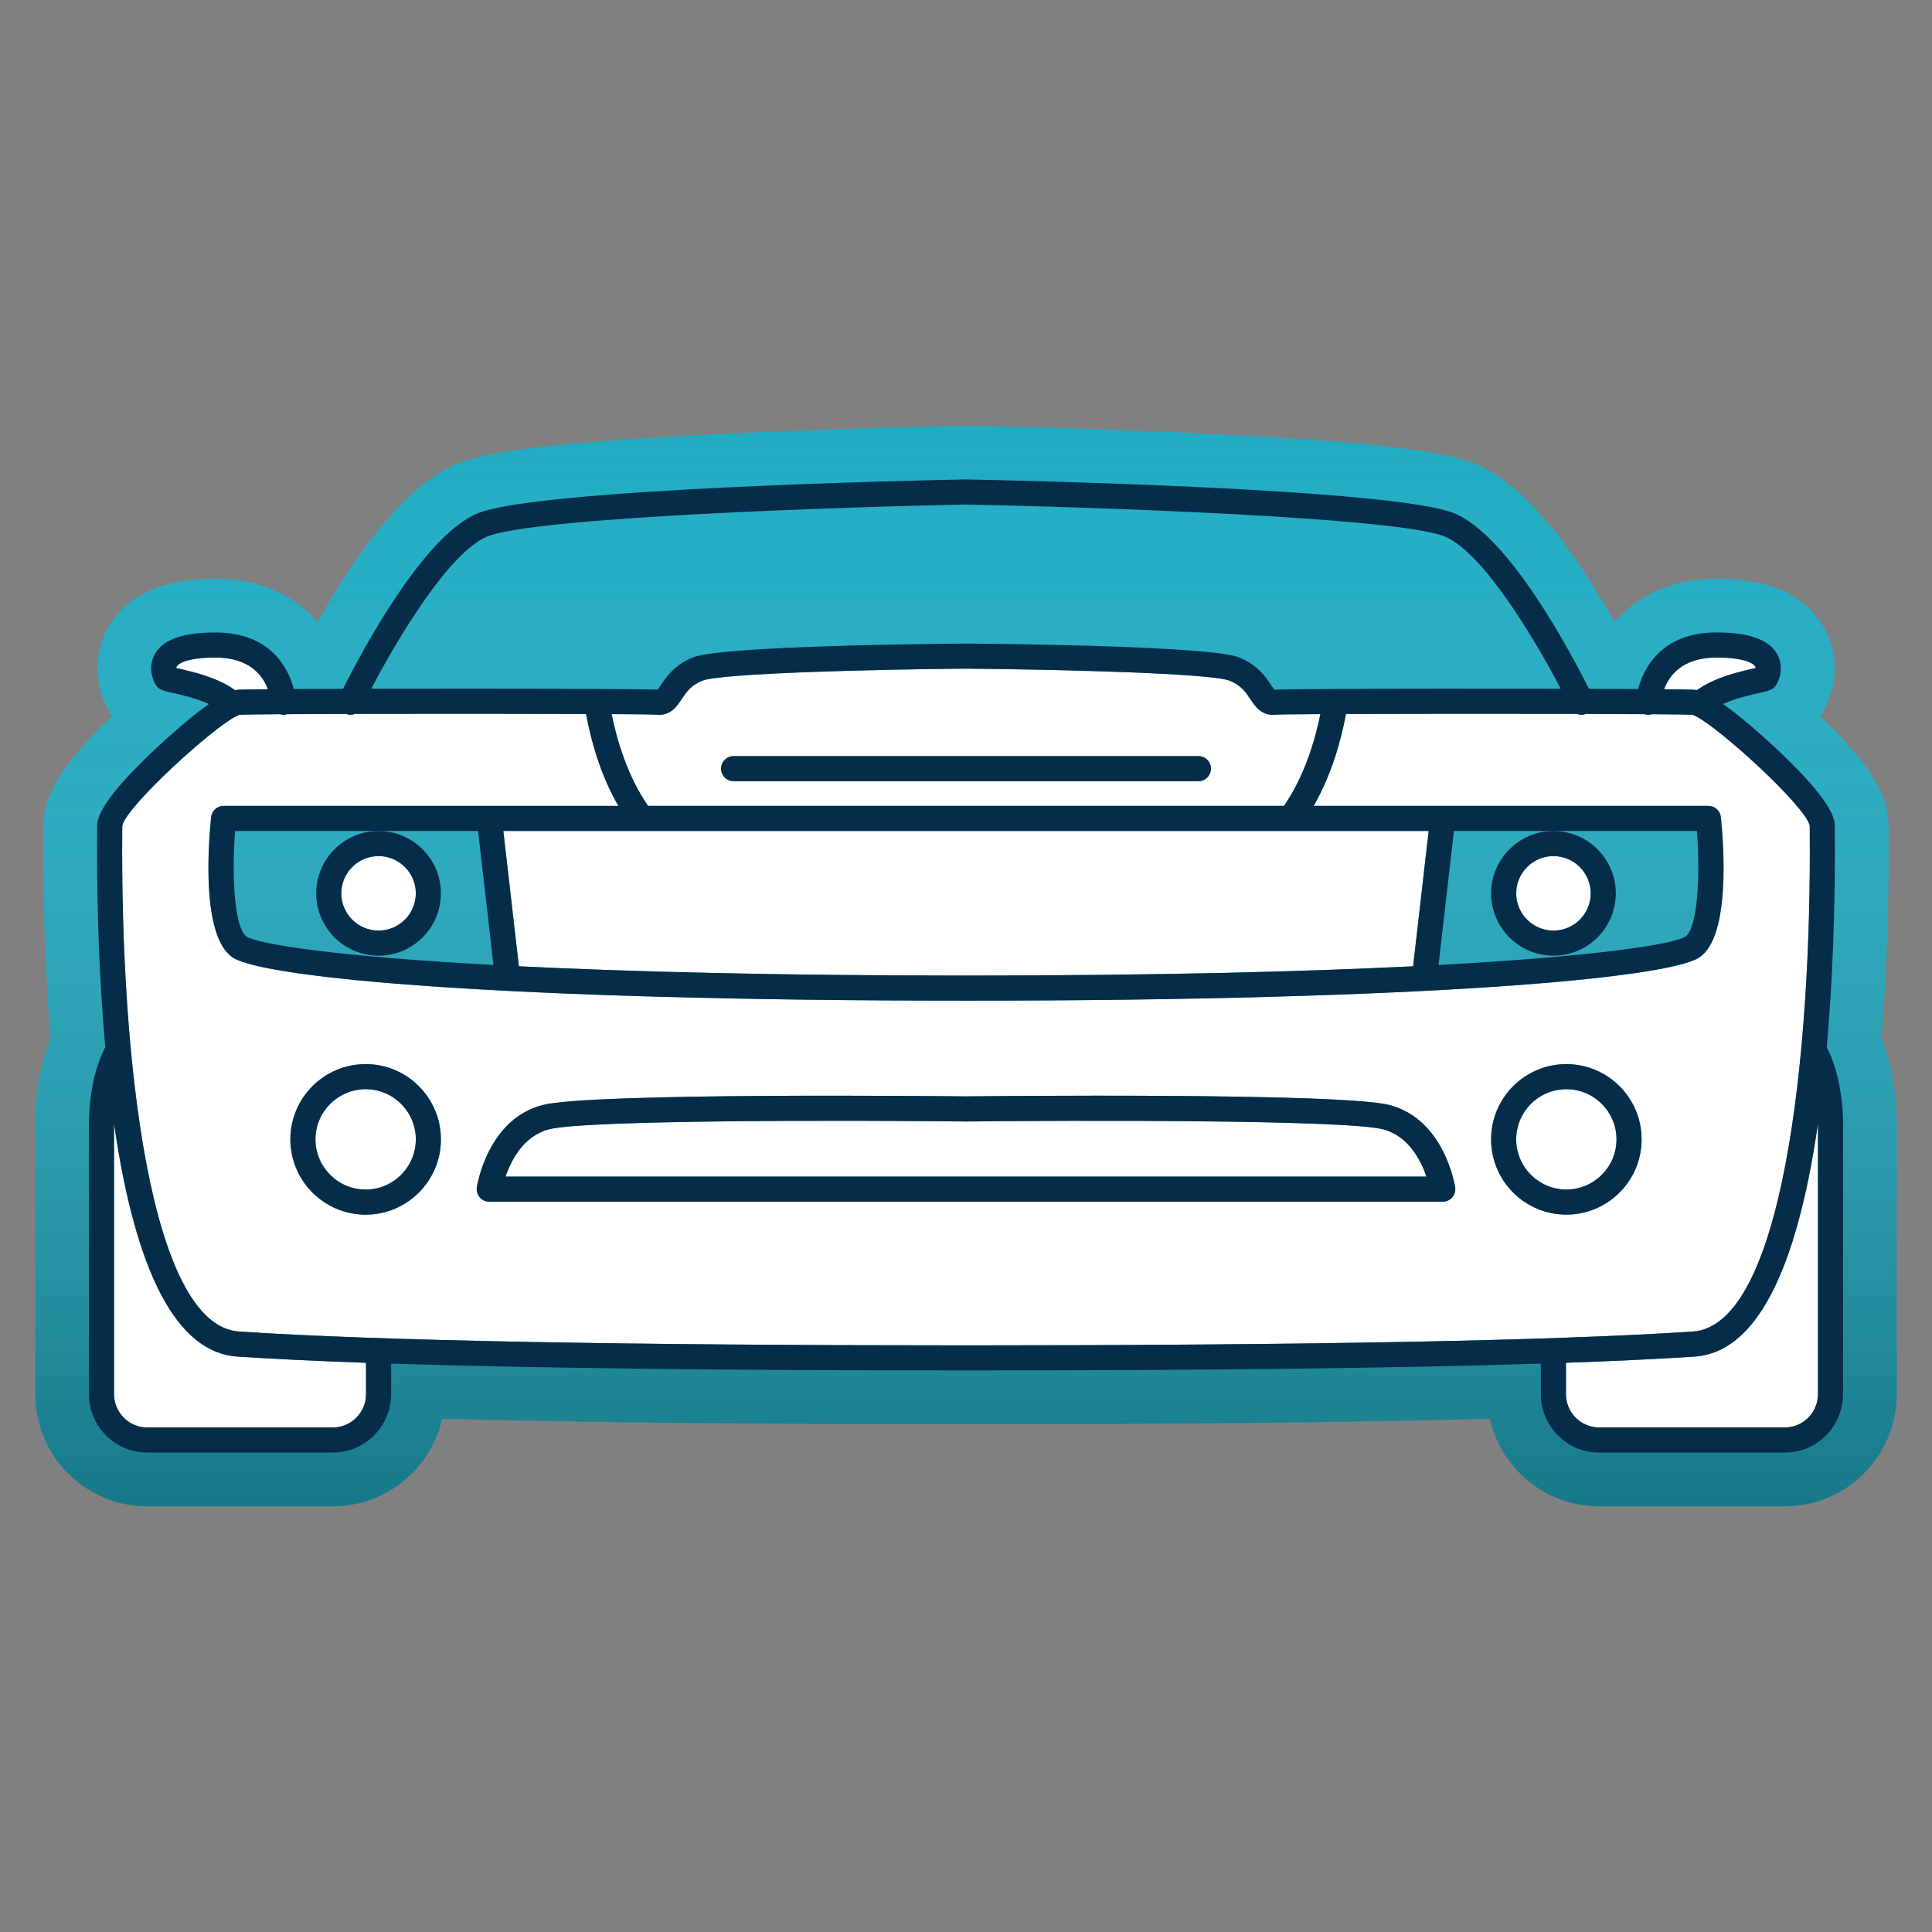
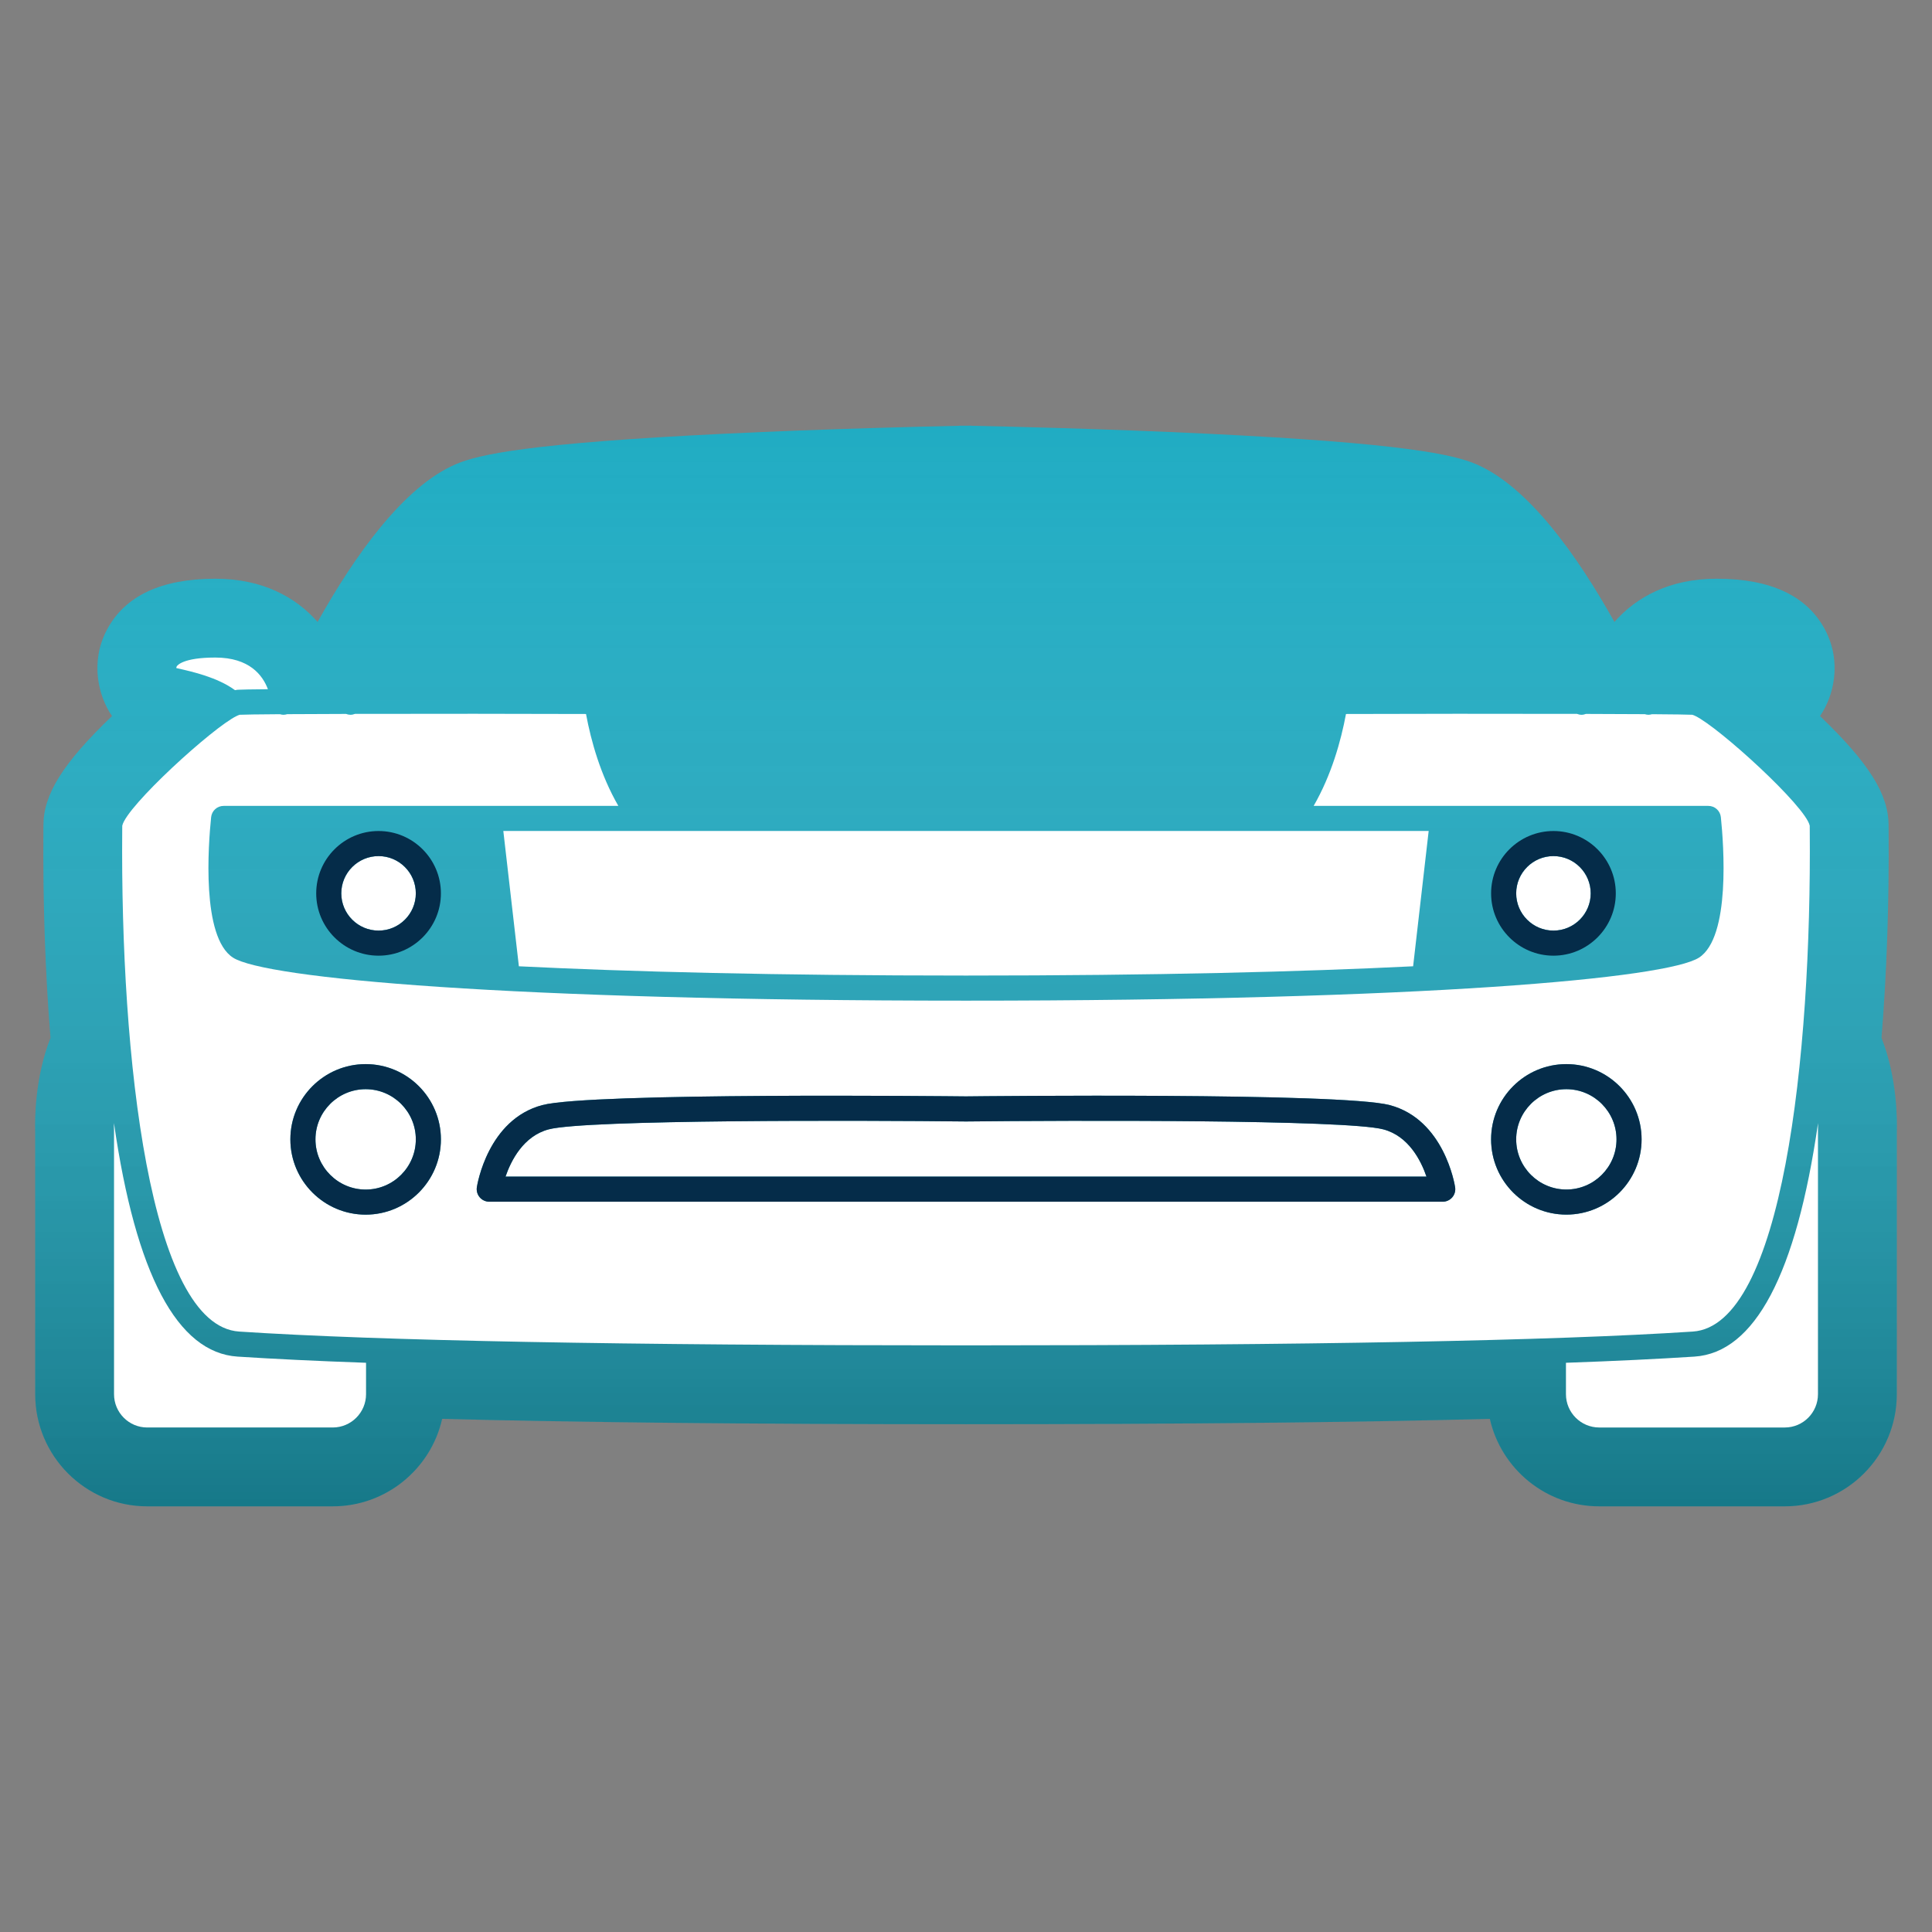
<svg xmlns="http://www.w3.org/2000/svg" height="512px" id="Calque_1" version="1.1" viewBox="0 0 512 512" width="512px" xml:space="preserve">
  <rect x="0" y="0" width="512" height="512" fill="#808080" stroke="none" />
  <path d="M498.612,275.051c1.396-17.13,2.046-36.142,1.884-55.253c-0.001-0.366-0.004-0.673-0.007-0.917l-0.002-0.153  c0-8.192-5.141-16.462-18.167-28.964c0.014-0.021,0.027-0.042,0.043-0.063l0.079-0.116c3.421-5.062,5.792-14.049,1.203-22.727  c-4.742-8.953-14.405-13.492-28.72-13.492c-12.435,0-21.304,4.869-27.087,11.46c-9.813-17.57-22.796-35.881-36.612-41.796  c-6.024-2.583-19.192-5.565-71.168-8.084c-27.5-1.333-54.897-1.954-62.552-2.111l-0.129-0.026l-3.127,0.005l-0.112,0.028  c-8.114,0.168-35.107,0.79-62.2,2.104c-51.978,2.52-65.143,5.501-71.156,8.081c-13.821,5.917-26.805,24.227-36.617,41.796  c-5.781-6.59-14.651-11.456-27.099-11.456c-14.308,0-23.967,4.539-28.718,13.505c-4.589,8.683-2.203,17.679,1.282,22.814  c0.018,0.025,0.035,0.052,0.053,0.077c-13.027,12.501-18.169,20.771-18.169,28.938l-0.001,0.172  c-0.004,0.246-0.008,0.557-0.008,0.927c-0.16,19.112,0.49,38.123,1.884,55.251c-4.171,10.554-4.152,21.752-4.059,24.772v69.656  c0,16.383,13.313,29.714,29.675,29.714h49.18c14.141,0,26.006-9.93,28.99-23.183c36.068,0.941,82.669,1.417,138.825,1.417  s102.756-0.476,138.825-1.417c2.981,13.253,14.844,23.183,28.979,23.183h49.19c16.363,0,29.676-13.331,29.676-29.714v-69.659  C502.763,296.802,502.781,285.599,498.612,275.051z" fill="#20ACC3" />
  <linearGradient gradientUnits="userSpaceOnUse" id="SVGID_1_" x1="256" x2="256" y1="112.808" y2="399.193">
    <stop offset="0" style="stop-color:#FFFFFF;stop-opacity:0" />
    <stop offset="1" style="stop-color:#000000;stop-opacity:0.3" />
  </linearGradient>
  <path d="M498.612,275.051c1.396-17.13,2.046-36.142,1.884-55.253c-0.001-0.366-0.004-0.673-0.007-0.917  l-0.002-0.153c0-8.192-5.141-16.462-18.167-28.964c0.014-0.021,0.027-0.042,0.043-0.063l0.079-0.116  c3.421-5.062,5.792-14.049,1.203-22.727c-4.742-8.953-14.405-13.492-28.72-13.492c-12.435,0-21.304,4.869-27.087,11.46  c-9.813-17.57-22.796-35.881-36.612-41.796c-6.024-2.583-19.192-5.565-71.168-8.084c-27.5-1.333-54.897-1.954-62.552-2.111  l-0.129-0.026l-3.127,0.005l-0.112,0.028c-8.114,0.168-35.107,0.79-62.2,2.104c-51.978,2.52-65.143,5.501-71.156,8.081  c-13.821,5.917-26.805,24.227-36.617,41.796c-5.781-6.59-14.651-11.456-27.099-11.456c-14.308,0-23.967,4.539-28.718,13.505  c-4.589,8.683-2.203,17.679,1.282,22.814c0.018,0.025,0.035,0.052,0.053,0.077c-13.027,12.501-18.169,20.771-18.169,28.938  l-0.001,0.172c-0.004,0.246-0.008,0.557-0.008,0.927c-0.16,19.112,0.49,38.123,1.884,55.251  c-4.171,10.554-4.152,21.752-4.059,24.772v69.656c0,16.383,13.313,29.714,29.675,29.714h49.18c14.141,0,26.006-9.93,28.99-23.183  c36.068,0.941,82.669,1.417,138.825,1.417s102.756-0.476,138.825-1.417c2.981,13.253,14.844,23.183,28.979,23.183h49.19  c16.363,0,29.676-13.331,29.676-29.714v-69.659C502.763,296.802,502.781,285.599,498.612,275.051z" fill="url(#SVGID_1_)" />
  <g>
    <path d="M96.903,288.647c-7.331,0-13.304,5.964-13.304,13.295c0,7.33,5.973,13.304,13.304,13.304   c7.332,0,13.295-5.974,13.295-13.304C110.198,294.611,104.234,288.647,96.903,288.647z" fill="#FFFFFF" />
    <path d="M30.202,297.621c-0.019,1.064,0.01,1.709,0.01,1.738c0,0.048,0.009,0.094,0.009,0.152v69.967   c0,4.862,3.941,8.822,8.784,8.822h49.18c4.863,0,8.822-3.96,8.822-8.822v-8.327c-13.143-0.467-24.51-1.017-34.053-1.635   C46.972,358.472,35.966,337.648,30.202,297.621z" fill="#FFFFFF" />
    <path d="M366.592,299.293c-9.867-2.611-83.147-2.393-110.554-2.09h-0.076c-27.406-0.313-100.687-0.521-110.553,2.09   c-6.713,1.775-9.98,8.271-11.443,12.525h244.068C376.573,307.563,373.306,301.068,366.592,299.293z" fill="#FFFFFF" />
    <path d="M62.945,182.794c0.826-0.057,3.722-0.104,8.053-0.143c-1.377-3.703-4.9-8.394-13.932-8.394   c-8.584,0-10.084,2.098-10.227,2.335c-0.076,0.143-0.114,0.295-0.124,0.447c0.143,0.028,0.286,0.057,0.418,0.095   c3.789,0.854,10.494,2.364,15.146,5.764C62.517,182.851,62.736,182.814,62.945,182.794z" fill="#FFFFFF" />
    <path d="M415.098,288.647c-7.331,0-13.294,5.964-13.294,13.295c0,7.33,5.963,13.294,13.294,13.294   c7.33,0,13.294-5.964,13.294-13.294C428.392,294.611,422.428,288.647,415.098,288.647z" fill="#FFFFFF" />
-     <path d="M337.895,189.404c-3.571,0.37-5.356-2.335-6.543-4.122c-1.196-1.813-2.432-3.674-5.471-4.89   c-4.908-1.966-45.457-3-69.881-3.191c-24.424,0.19-64.972,1.225-69.882,3.191c-3.039,1.216-4.273,3.077-5.47,4.89   c-1.188,1.786-2.982,4.501-6.562,4.122c-0.807-0.066-5.29-0.123-12.003-0.161c1.376,6.78,4.159,16.381,9.647,24.329h168.537   c5.487-7.948,8.271-17.549,9.648-24.329C343.194,189.281,338.711,189.337,337.895,189.404z M317.586,207.021H256h-61.587   c-1.835,0-3.324-1.488-3.324-3.324c0-1.835,1.488-3.324,3.324-3.324H256h61.586c1.836,0,3.324,1.488,3.324,3.324   C320.91,205.533,319.422,207.021,317.586,207.021z" fill="#FFFFFF" />
    <path d="M137.508,256.075c29.182,1.443,68.106,2.459,118.492,2.459c50.387,0,89.311-1.017,118.492-2.459   l4.121-35.857H133.386L137.508,256.075z" fill="#FFFFFF" />
-     <path d="M449.721,182.899c4.644-3.399,11.348-4.919,15.146-5.773c0.133-0.028,0.276-0.057,0.417-0.085   c-0.009-0.152-0.046-0.313-0.132-0.447c-0.143-0.237-1.633-2.335-10.227-2.335c-9.031,0-12.556,4.691-13.922,8.394   c4.33,0.039,7.226,0.086,8.052,0.143C449.264,182.814,449.483,182.851,449.721,182.899z" fill="#FFFFFF" />
    <path d="M479.604,219.924c0-0.493-0.009-0.864-0.009-1.111c-1.073-5.147-24.063-26.085-30.34-29.086   c-0.114-0.038-0.228-0.095-0.341-0.152c-0.152-0.066-0.296-0.124-0.419-0.152c-1.092-0.057-4.985-0.114-10.701-0.152   c-0.295,0.085-0.608,0.152-0.932,0.152c-0.343,0-0.664-0.067-0.978-0.161c-4.416-0.029-9.744-0.048-15.603-0.066   c-0.37,0.142-0.759,0.228-1.148,0.228c-0.419,0-0.827-0.085-1.207-0.237c-19.655-0.047-44.46-0.038-61.229,0.028   c-1.34,7.207-3.866,16.191-8.566,24.357H452.74c1.699,0,3.124,1.282,3.305,2.973c0.759,7.359,2.611,31.774-5.774,37.224   c-8.451,5.5-72.854,11.415-194.271,11.415s-185.82-5.915-194.271-11.415c-8.385-5.45-6.533-29.865-5.774-37.224   c0.181-1.69,1.605-2.973,3.305-2.973h104.609c-4.71-8.167-7.227-17.15-8.566-24.357c-16.77-0.066-41.573-0.076-61.231-0.028   c-0.379,0.152-0.788,0.237-1.206,0.237c-0.39,0-0.778-0.085-1.159-0.228c-5.85,0.019-11.167,0.038-15.593,0.066   c-0.313,0.094-0.636,0.161-0.978,0.161c-0.333,0-0.637-0.057-0.941-0.152c-5.707,0.038-9.6,0.095-10.692,0.152   c-0.123,0.028-0.266,0.085-0.408,0.152c-0.124,0.057-0.238,0.114-0.361,0.162c-6.277,3-29.258,23.929-30.331,29.086   c0,0.237-0.01,0.608-0.01,1.101c-0.512,60.367,7.293,131.407,30.996,132.955c37.11,2.432,101.921,3.656,192.609,3.656   s155.498-1.225,192.609-3.656C472.312,351.331,480.117,280.291,479.604,219.924z M96.903,321.893   c-10.997,0-19.951-8.955-19.951-19.951S85.906,282,96.903,282s19.942,8.946,19.942,19.942S107.899,321.893,96.903,321.893z    M384.863,317.305c-0.627,0.732-1.548,1.16-2.517,1.16H129.655c-0.969,0-1.89-0.428-2.517-1.16   c-0.636-0.739-0.911-1.718-0.769-2.677c0.114-0.731,2.934-17.957,17.339-21.765c12.725-3.372,107.828-2.355,112.292-2.309   c4.464-0.057,99.566-1.063,112.291,2.309c14.405,3.808,17.226,21.033,17.331,21.765   C385.774,315.588,385.498,316.566,384.863,317.305z M415.098,321.884c-10.996,0-19.941-8.945-19.941-19.941   S404.102,282,415.098,282c10.997,0,19.941,8.946,19.941,19.942S426.095,321.884,415.098,321.884z" fill="#FFFFFF" />
    <path d="M411.68,226.875c-5.441,0-9.876,4.426-9.876,9.876c0,5.441,4.435,9.867,9.876,9.867   c5.44,0,9.875-4.425,9.875-9.867C421.555,231.301,417.12,226.875,411.68,226.875z" fill="#FFFFFF" />
    <path d="M100.322,246.618c5.441,0,9.876-4.425,9.876-9.867c0-5.45-4.435-9.876-9.876-9.876   s-9.876,4.426-9.876,9.876C90.446,242.193,94.88,246.618,100.322,246.618z" fill="#FFFFFF" />
    <path d="M449.046,359.516c-9.543,0.618-20.91,1.168-34.053,1.635v8.327c0,4.862,3.96,8.822,8.812,8.822h49.19   c4.844,0,8.784-3.96,8.784-8.822v-69.967c0-0.059,0-0.104,0.009-0.162c0-0.02,0.02-0.664,0.011-1.72   C476.034,337.648,465.029,358.472,449.046,359.516z" fill="#FFFFFF" />
    <path d="M100.322,253.265c9.106,0,16.523-7.407,16.523-16.514c0-9.117-7.417-16.523-16.523-16.523   c-9.107,0-16.523,7.407-16.523,16.523C83.798,245.858,91.215,253.265,100.322,253.265z M100.322,226.875   c5.441,0,9.876,4.426,9.876,9.876c0,5.441-4.435,9.867-9.876,9.867s-9.876-4.425-9.876-9.867   C90.446,231.301,94.88,226.875,100.322,226.875z" fill="#052C49" />
    <path d="M96.903,282c-10.997,0-19.951,8.946-19.951,19.942s8.954,19.951,19.951,19.951s19.942-8.955,19.942-19.951   S107.899,282,96.903,282z M96.903,315.246c-7.331,0-13.304-5.974-13.304-13.304c0-7.331,5.973-13.295,13.304-13.295   c7.332,0,13.295,5.964,13.295,13.295C110.198,309.272,104.234,315.246,96.903,315.246z" fill="#052C49" />
    <path d="M368.291,292.864c-12.725-3.372-107.827-2.365-112.291-2.309c-4.463-0.047-99.566-1.063-112.292,2.309   c-14.405,3.808-17.226,21.033-17.339,21.765c-0.143,0.959,0.132,1.938,0.769,2.677c0.627,0.732,1.548,1.16,2.517,1.16h252.691   c0.969,0,1.89-0.428,2.517-1.16c0.636-0.739,0.911-1.718,0.76-2.677C385.517,313.897,382.697,296.672,368.291,292.864z    M133.966,311.818c1.462-4.255,4.729-10.75,11.443-12.525c9.867-2.611,83.147-2.403,110.553-2.09h0.076   c27.406-0.303,100.687-0.521,110.554,2.09c6.714,1.775,9.98,8.271,11.442,12.525H133.966z" fill="#052C49" />
-     <path d="M484.106,277.518c1.567-17.559,2.317-37.481,2.146-57.651c0-0.531-0.009-0.921-0.009-1.139   c0-3.913-5.441-10.959-16.182-20.949c-2.943-2.734-8.509-7.739-13.446-11.215c3.353-1.52,7.397-2.431,9.715-2.953   c2.45-0.551,3.466-0.778,4.312-2.003c0.911-1.348,2.175-4.758,0.417-8.082c-2.107-3.979-7.388-5.917-16.133-5.917   c-14.862,0-19.421,9.763-20.807,14.995c-3.847-0.028-8.262-0.047-13.029-0.057c-4.548-9.097-20.948-40.206-35.477-46.426   c-15.545-6.666-117.923-8.84-129.546-9.068c-0.019,0-0.039,0.009-0.057,0.009c-0.028,0-0.047-0.009-0.076-0.009   c-11.623,0.228-114.01,2.403-129.546,9.068c-14.529,6.22-30.929,37.33-35.478,46.426c-4.767,0.01-9.183,0.029-13.038,0.048   c-1.377-5.223-5.945-14.985-20.807-14.985c-8.745,0-14.016,1.938-16.124,5.917c-1.756,3.323-0.494,6.733,0.427,8.091   c0.836,1.216,1.853,1.443,4.302,1.994c2.317,0.522,6.363,1.434,9.715,2.953c-4.938,3.476-10.502,8.48-13.446,11.215   c-10.74,9.99-16.182,17.036-16.182,20.949c0,0.218-0.01,0.608-0.01,1.139c-0.171,20.17,0.58,40.093,2.146,57.651   c-4.7,8.983-4.368,20.844-4.32,22.059v69.901c0,8.527,6.922,15.469,15.431,15.469h49.18c8.528,0,15.469-6.941,15.469-15.469v-8.11   c37.624,1.206,88.599,1.813,152.346,1.813s114.722-0.607,152.346-1.813v8.11c0,8.527,6.942,15.469,15.459,15.469h49.19   c8.509,0,15.431-6.941,15.431-15.469v-69.901C488.473,298.362,488.807,286.502,484.106,277.518z M454.925,174.258   c8.594,0,10.084,2.098,10.227,2.335c0.086,0.133,0.123,0.295,0.132,0.447c-0.141,0.028-0.284,0.057-0.417,0.085   c-3.798,0.854-10.502,2.374-15.146,5.773c-0.238-0.047-0.457-0.085-0.666-0.104c-0.826-0.057-3.722-0.104-8.052-0.143   C442.369,178.948,445.894,174.258,454.925,174.258z M128.999,142.227c12.136-5.194,95.73-7.92,127.001-8.528   c31.271,0.608,114.864,3.333,127.001,8.528c10.18,4.368,23.797,27.273,30.605,40.301c-19.979-0.047-43.947-0.029-59.674,0.057   c-0.094-0.009-0.189-0.009-0.284,0c-8.232,0.038-14.15,0.104-15.953,0.18c-0.229-0.294-0.551-0.779-0.798-1.149   c-1.425-2.156-3.571-5.413-8.546-7.398c-7.532-3.01-61.574-3.58-72.324-3.665c-0.009,0-0.009,0-0.019,0h-0.038   c-10.75,0.085-64.792,0.655-72.323,3.665c-4.976,1.985-7.122,5.242-8.546,7.398c-0.247,0.37-0.57,0.854-0.797,1.149   c-1.805-0.076-7.73-0.142-15.954-0.18c-0.095-0.009-0.189-0.009-0.284,0c-15.726-0.086-39.694-0.104-59.674-0.066   C105.203,169.5,118.82,146.595,128.999,142.227z M171.732,213.571c-5.489-7.948-8.271-17.549-9.647-24.329   c6.713,0.038,11.196,0.095,12.003,0.161c3.58,0.38,5.374-2.335,6.562-4.122c1.197-1.813,2.431-3.674,5.47-4.89   c4.91-1.966,45.458-3,69.882-3.191c24.424,0.19,64.973,1.225,69.881,3.191c3.039,1.216,4.274,3.077,5.471,4.89   c1.187,1.786,2.972,4.492,6.543,4.122c0.816-0.066,5.299-0.123,12.022-0.161c-1.377,6.78-4.161,16.381-9.648,24.329H171.732z    M378.614,220.218l-4.121,35.857c-29.182,1.443-68.105,2.459-118.492,2.459c-50.386,0-89.311-1.017-118.492-2.459l-4.122-35.857   H378.614z M47.134,177.135c-0.132-0.038-0.275-0.067-0.418-0.095c0.01-0.152,0.048-0.304,0.124-0.447   c0.142-0.237,1.643-2.335,10.227-2.335c9.031,0,12.554,4.691,13.932,8.394c-4.331,0.039-7.227,0.086-8.053,0.143   c-0.209,0.02-0.428,0.057-0.665,0.104C57.627,179.499,50.923,177.99,47.134,177.135z M97.007,369.478   c0,4.862-3.959,8.822-8.822,8.822h-49.18c-4.843,0-8.784-3.96-8.784-8.822v-69.967c0-0.059-0.009-0.104-0.009-0.152   c0-0.029-0.029-0.674-0.01-1.738c5.764,40.027,16.77,60.852,32.751,61.896c9.543,0.618,20.911,1.168,34.053,1.635V369.478z    M256,356.535c-90.688,0-155.499-1.225-192.609-3.656c-23.703-1.548-31.508-72.588-30.996-132.955c0-0.493,0.01-0.864,0.01-1.101   c1.073-5.157,24.053-26.086,30.331-29.086c0.123-0.048,0.237-0.105,0.361-0.162c0.142-0.066,0.285-0.124,0.408-0.152   c1.092-0.057,4.986-0.114,10.692-0.152c0.304,0.095,0.608,0.152,0.941,0.152c0.341,0,0.665-0.067,0.978-0.161   c4.426-0.029,9.743-0.048,15.593-0.066c0.38,0.142,0.769,0.228,1.159,0.228c0.417,0,0.826-0.085,1.206-0.237   c19.658-0.047,44.461-0.038,61.231,0.028c1.339,7.207,3.855,16.191,8.566,24.357H59.26c-1.7,0-3.125,1.282-3.305,2.973   c-0.759,7.359-2.611,31.774,5.774,37.224c8.451,5.5,72.854,11.415,194.271,11.415s185.819-5.915,194.271-11.415   c8.386-5.45,6.533-29.865,5.774-37.224c-0.181-1.69-1.605-2.973-3.305-2.973H348.131c4.7-8.167,7.227-17.15,8.566-24.357   c16.77-0.066,41.574-0.076,61.229-0.028c0.38,0.152,0.788,0.237,1.207,0.237c0.39,0,0.778-0.085,1.148-0.228   c5.858,0.019,11.187,0.038,15.603,0.066c0.313,0.094,0.635,0.161,0.978,0.161c0.323,0,0.637-0.067,0.932-0.152   c5.716,0.038,9.609,0.095,10.701,0.152c0.123,0.028,0.267,0.085,0.419,0.152c0.113,0.057,0.227,0.114,0.341,0.152   c6.277,3.001,29.267,23.939,30.34,29.086c0,0.247,0.009,0.618,0.009,1.111c0.514,60.367-7.292,131.407-30.994,132.955   C411.498,355.31,346.688,356.535,256,356.535z M130.775,255.734c-42.618-2.327-62.37-5.556-65.428-7.53   c-3.105-2.023-4.017-15.527-3.048-27.986h64.393L130.775,255.734z M381.226,255.734l4.082-35.516h64.395   c0.968,12.459,0.056,25.963-3.05,27.986C443.595,250.178,423.844,253.407,381.226,255.734z M481.788,299.349   c-0.009,0.058-0.009,0.104-0.009,0.162v69.967c0,4.862-3.94,8.822-8.784,8.822h-49.19c-4.852,0-8.812-3.96-8.812-8.822v-8.327   c13.143-0.467,24.51-1.017,34.053-1.635c15.982-1.044,26.988-21.868,32.753-61.887C481.808,298.685,481.788,299.33,481.788,299.349   z" fill="#052C49" />
    <path d="M411.68,220.228c-9.108,0-16.523,7.407-16.523,16.523c0,9.106,7.415,16.514,16.523,16.514   c9.105,0,16.522-7.407,16.522-16.514C428.202,227.635,420.785,220.228,411.68,220.228z M411.68,246.618   c-5.441,0-9.876-4.425-9.876-9.867c0-5.45,4.435-9.876,9.876-9.876c5.44,0,9.875,4.426,9.875,9.876   C421.555,242.193,417.12,246.618,411.68,246.618z" fill="#052C49" />
-     <path d="M317.586,200.373H256h-61.587c-1.835,0-3.324,1.488-3.324,3.324c0,1.836,1.488,3.324,3.324,3.324H256   h61.586c1.836,0,3.324-1.488,3.324-3.324C320.91,201.862,319.422,200.373,317.586,200.373z" fill="#052C49" />
    <path d="M415.098,282c-10.996,0-19.941,8.946-19.941,19.942s8.945,19.941,19.941,19.941   c10.997,0,19.941-8.945,19.941-19.941S426.095,282,415.098,282z M415.098,315.236c-7.331,0-13.294-5.964-13.294-13.294   c0-7.331,5.963-13.295,13.294-13.295c7.33,0,13.294,5.964,13.294,13.295C428.392,309.272,422.428,315.236,415.098,315.236z" fill="#052C49" />
  </g>
</svg>